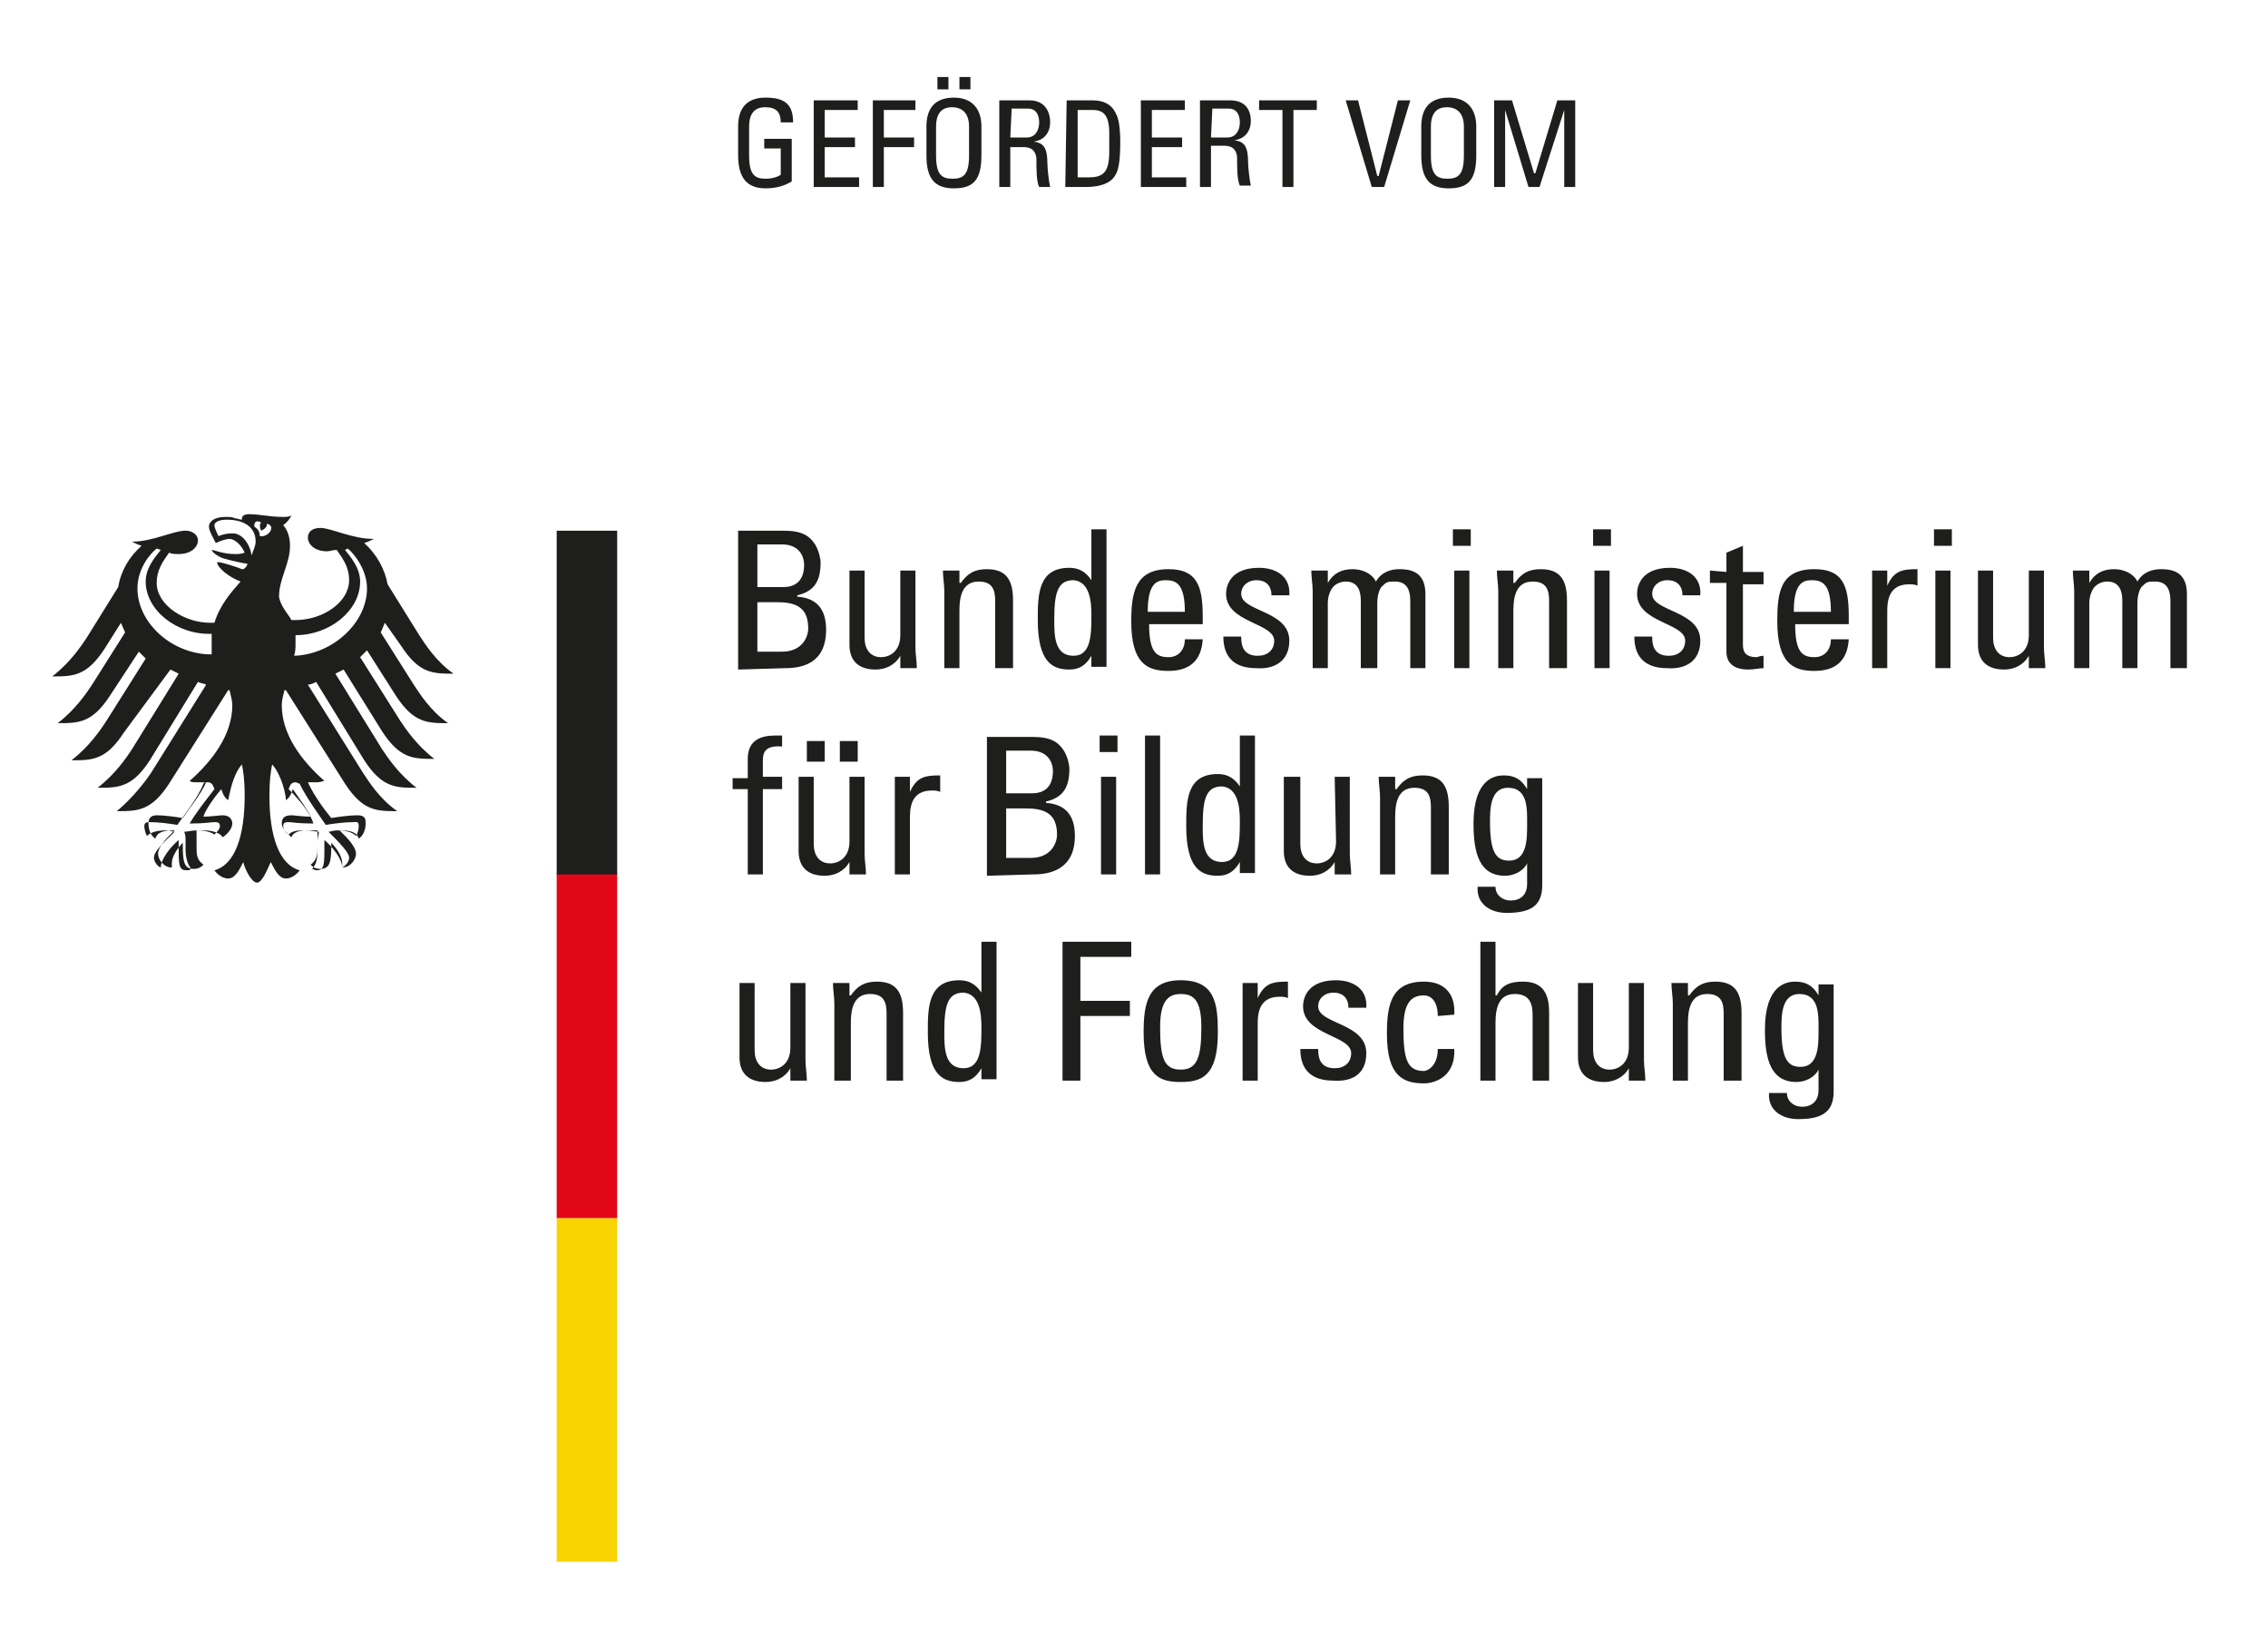
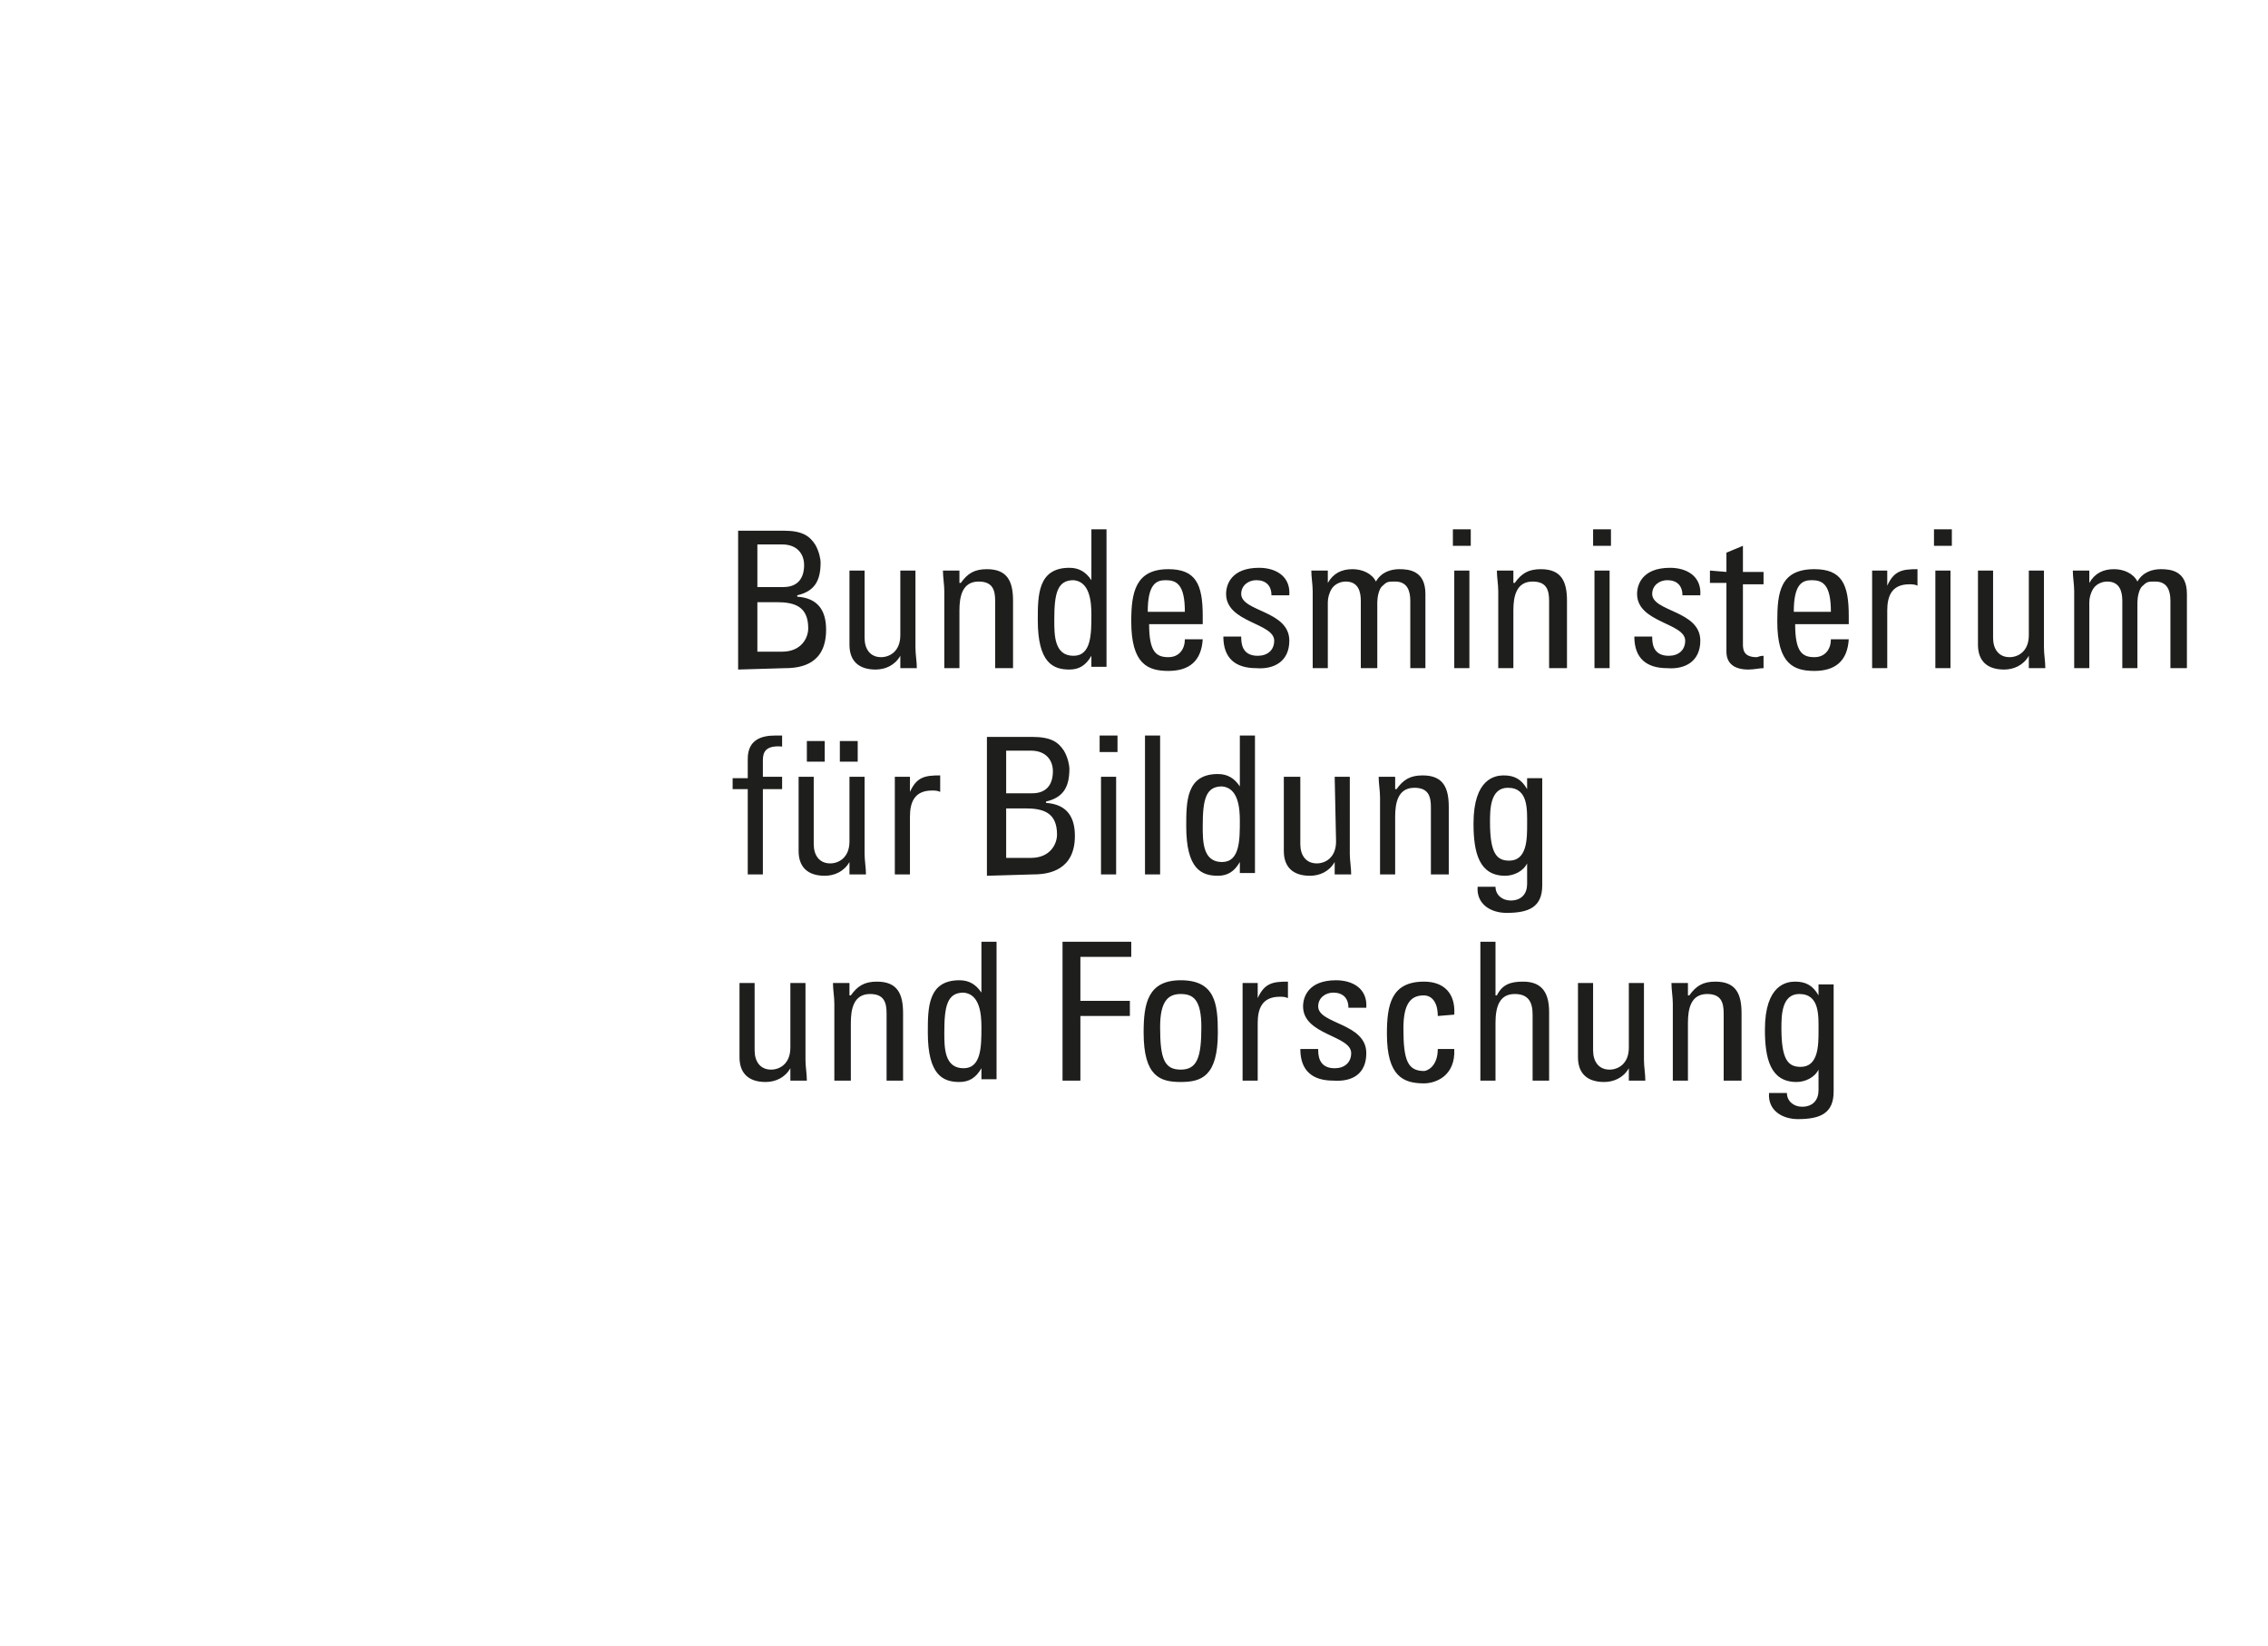
<svg xmlns="http://www.w3.org/2000/svg" version="1" width="165" height="119.7" viewBox="0 0 165 119.7">
  <path d="M57.5 76.2c0 1.2-.8 1.6-1.4 1.6-.8 0-1.2-.6-1.2-1.4v-4.9h-1.1v5.4c0 1.2.7 1.8 1.9 1.8.7 0 1.4-.3 1.8-1v.9h1.2c0-.5-.1-1-.1-1.5v-5.6h-1.1v4.7zM65.7 78.6v-4.9c0-1.4-.4-2.3-1.9-2.3-.9 0-1.4.3-1.9 1h-.1v-.9h-1.2c0 .5.1 1 .1 1.5v5.6h1.2v-4.2c0-1 .2-2.1 1.4-2.1 1 0 1.2.6 1.2 1.4v4.9h1.2zM71.4 74.7c0 1.4 0 3-1.3 3-1.4 0-1.4-1.5-1.4-2.6 0-1.9.2-2.9 1.4-2.9 1.2.1 1.3 1.6 1.3 2.5m0-2.5c-.4-.6-.9-.9-1.6-.9-2.3 0-2.3 2-2.3 3.8 0 3.1 1.1 3.6 2.3 3.6.7 0 1.2-.3 1.6-1v.8h1.1v-10h-1.1v3.7zM78.6 78.6v-4.7h3.6v-1.1h-3.6v-3.2h3.7v-1.1h-5v10.1M85.9 77.8c-1.2 0-1.5-.8-1.5-3.1 0-1.9.6-2.4 1.5-2.4s1.5.4 1.5 2.4c0 2.2-.3 3.1-1.5 3.1m0 .9c1.5 0 2.7-.4 2.7-3.6 0-2.1-.2-3.8-2.7-3.8-2.4 0-2.7 1.7-2.7 3.8 0 3.2 1.2 3.6 2.7 3.6M91.5 71.5h-1.1v7.1h1.1v-4.2c0-1 .3-1.9 1.6-1.9.2 0 .4 0 .6.1v-1.2c-1.1 0-1.7.1-2.2 1.2v-1.1zM99.4 76.6c0-2.2-3.5-2.1-3.5-3.4 0-.6.5-1 1.1-1 .7 0 1.1.4 1.1 1.1h1.3c.1-1.4-1-2-2.2-2-2 0-2.4 1.2-2.4 1.9 0 2.1 3.5 2.1 3.5 3.4 0 .7-.5 1.1-1.2 1.1-1.2 0-1.2-1-1.2-1.4h-1.3c0 1.6.9 2.3 2.4 2.3 1.4.1 2.4-.5 2.4-2M105.8 73.8c.1-1.6-.8-2.4-2.2-2.4-2.4 0-2.7 1.7-2.7 3.8 0 3.1 1.2 3.6 2.7 3.6.8 0 2.3-.5 2.2-2.5h-1.2c0 1.3-.8 1.6-1 1.6-1.2 0-1.5-.8-1.5-3.1 0-1.9.6-2.4 1.5-2.4.4 0 1 .3 1 1.5l1.2-.1zM112.7 78.6v-5c0-1.6-.7-2.2-1.9-2.2-.9 0-1.5.2-1.9 1h-.1v-3.9h-1.1v10.1h1.1v-4.2c0-1.2.3-2.1 1.4-2.1 1 0 1.3.6 1.3 1.5v4.8h1.2zM118.5 76.2c0 1.2-.8 1.6-1.4 1.6-.8 0-1.2-.6-1.2-1.4v-4.9h-1.1v5.4c0 1.2.7 1.8 1.9 1.8.7 0 1.4-.3 1.8-1v.9h1.2c0-.5-.1-1-.1-1.5v-5.6h-1.1v4.7zM126.7 78.6v-4.9c0-1.4-.4-2.3-1.9-2.3-.9 0-1.4.3-1.9 1h-.1v-.9h-1.2c0 .5.1 1 .1 1.5v5.6h1.1v-4.2c0-1 .2-2.1 1.4-2.1 1 0 1.2.6 1.2 1.4v4.9h1.3zM132.3 75c0 1 0 2.6-1.3 2.6-.9 0-1.4-.5-1.4-2.8 0-.9 0-2.5 1.3-2.5 1.5 0 1.4 1.6 1.4 2.7m0-2.6c-.4-.7-.9-1-1.7-1-.6 0-2.2.2-2.2 3.5 0 2.1.4 3.8 2.3 3.8.6 0 1.3-.3 1.6-.9v1.5c0 .7-.4 1.2-1.2 1.2-.6 0-1.1-.4-1.1-1h-1.3c-.1 1.3 1 1.9 2.1 1.9 1.6 0 2.6-.4 2.6-2v-7.8h-1.1v.8zM53.3 56.5v.9h1.1v6.2h1.1v-6.2h1.4v-.9h-1.4v-1.2c0-.6.2-1.1 1.4-1v-.8h-.5c-1 0-2 .3-2 1.7v1.4h-1.1v-.1zM60 53.9h-1.3v1.5H60v-1.5zm2.4 0h-1.3v1.5h1.3v-1.5zm-.6 7.3c0 1.2-.8 1.6-1.4 1.6-.8 0-1.2-.6-1.2-1.4v-4.9h-1.1v5.4c0 1.2.7 1.8 1.9 1.8.7 0 1.4-.3 1.8-1v.9H63c0-.5-.1-1-.1-1.5v-5.6h-1.1v4.7zM66.2 56.5h-1.1v7.1h1.1v-4.2c0-1 .3-1.9 1.6-1.9.2 0 .4 0 .6.1v-1.2c-1.1 0-1.7.1-2.2 1.2v-1.1zM73.2 58.8h1.4c1.3 0 2.3.3 2.3 1.9 0 .7-.5 1.7-1.9 1.7h-1.8v-3.6zm0-4.2H75c1.1 0 1.6.7 1.6 1.5 0 1-.5 1.6-1.5 1.6h-1.9v-3.1zm2 9c1.1 0 3-.3 3-2.8 0-1.4-.6-2.3-2.1-2.4v-.1c1.3-.3 1.7-1.1 1.7-2.4 0-.2-.1-.8-.4-1.3-.4-.6-.9-1-2.3-1h-3.3v10.1l3.4-.1zM81.2 56.5h-1.1v7.1h1.1v-7.1zM80 54.7h1.3v-1.2H80v1.2zM83.3 53.5h1.1v10.1h-1.1zM90.2 59.7c0 1.4 0 3-1.3 3-1.4 0-1.4-1.5-1.4-2.6 0-1.9.2-2.9 1.4-2.9 1.2.1 1.3 1.6 1.3 2.5m0-2.5c-.4-.6-.9-.9-1.6-.9-2.3 0-2.3 2-2.3 3.8 0 3.1 1.1 3.6 2.3 3.6.7 0 1.2-.3 1.6-1v.8h1.1v-10h-1.1v3.7zM97.2 61.2c0 1.2-.8 1.6-1.4 1.6-.8 0-1.2-.6-1.2-1.4v-4.9h-1.2v5.4c0 1.2.7 1.8 1.9 1.8.7 0 1.4-.3 1.8-1v.9h1.2c0-.5-.1-1-.1-1.5v-5.6h-1.1l.1 4.7zM105.4 63.6v-4.9c0-1.4-.4-2.3-1.9-2.3-.9 0-1.4.3-1.9 1h-.1v-.9h-1.2c0 .5.1 1 .1 1.5v5.6h1.1v-4.2c0-1 .2-2.1 1.4-2.1 1 0 1.2.6 1.2 1.4v4.9h1.3zM111.1 60c0 1 0 2.6-1.3 2.6-.9 0-1.4-.5-1.4-2.8 0-.9 0-2.5 1.3-2.5 1.5 0 1.4 1.6 1.4 2.7m0-2.6c-.4-.7-.9-1-1.7-1-.6 0-2.2.2-2.2 3.5 0 2.1.4 3.8 2.3 3.8.6 0 1.3-.3 1.6-.9v1.5c0 .7-.4 1.2-1.2 1.2-.6 0-1.1-.4-1.1-1h-1.3c-.1 1.3 1 1.9 2.1 1.9 1.6 0 2.6-.4 2.6-2v-7.8h-1.1v.8zM55.1 43.8h1.4c1.3 0 2.3.3 2.3 1.9 0 .7-.5 1.7-1.9 1.7h-1.8v-3.6zm0-4.2h1.8c1.1 0 1.6.7 1.6 1.5 0 1-.5 1.6-1.5 1.6h-1.9v-3.1zm2 9c1.2 0 3-.3 3-2.8 0-1.4-.6-2.3-2.1-2.4v-.1c1.3-.3 1.7-1.1 1.7-2.4 0-.2-.1-.8-.4-1.3-.4-.6-.9-1-2.3-1h-3.3v10.1l3.4-.1zM65.5 46.2c0 1.2-.8 1.6-1.4 1.6-.8 0-1.2-.6-1.2-1.4v-4.9h-1.1v5.4c0 1.2.7 1.8 1.9 1.8.7 0 1.4-.3 1.8-1v.9h1.2c0-.5-.1-1-.1-1.5v-5.6h-1.1v4.7zM73.7 48.6v-4.9c0-1.4-.4-2.3-1.9-2.3-.9 0-1.4.3-1.9 1h-.1v-.9h-1.2c0 .5.1 1 .1 1.5v5.6h1.1v-4.2c0-1 .2-2.1 1.4-2.1 1 0 1.2.6 1.2 1.4v4.9h1.3zM79.4 44.7c0 1.4 0 3-1.3 3-1.4 0-1.4-1.5-1.4-2.6 0-1.9.2-2.9 1.4-2.9 1.2.1 1.3 1.6 1.3 2.5m0-2.5c-.4-.6-.9-.9-1.6-.9-2.3 0-2.3 2-2.3 3.8 0 3.1 1.1 3.6 2.3 3.6.7 0 1.2-.3 1.6-1v.8h1.1v-10h-1.1v3.7zM83.5 44.5c0-2 .6-2.3 1.3-2.3.8 0 1.4.3 1.4 2.3h-2.7zm4 .9v-.6c0-2.3-.5-3.4-2.5-3.4-2.4 0-2.7 1.7-2.7 3.8 0 3.1 1.2 3.6 2.7 3.6s2.4-.7 2.5-2.3h-1.3c0 .7-.4 1.3-1.2 1.3-.9 0-1.4-.4-1.4-2.4h3.9zM93.8 46.6c0-2.2-3.5-2.1-3.5-3.4 0-.6.5-1 1.1-1 .7 0 1.1.4 1.1 1.1h1.3c.1-1.4-1-2-2.2-2-2 0-2.4 1.2-2.4 1.9 0 2.1 3.5 2.1 3.5 3.4 0 .7-.5 1.1-1.2 1.1-1.2 0-1.2-1-1.2-1.4H89c0 1.6.9 2.3 2.4 2.3 1.3.1 2.4-.5 2.4-2M100.2 48.6v-4.8c0-.3.1-1 .4-1.2.3-.3.4-.3.9-.3.9 0 1.1.7 1.1 1.4v4.9h1.1v-5.4c0-1.7-1.2-1.8-1.9-1.8-.6 0-1.3.2-1.7.9-.3-.6-1-.9-1.7-.9-.8 0-1.4.3-1.8 1v-.9h-1.2c0 .5.1 1 .1 1.5v5.6h1.1v-4.8c0-.3.1-.7.3-1 .2-.3.6-.5 1-.5.9 0 1.1.7 1.1 1.4v4.9h1.2zM106.9 41.5h-1.1v7.1h1.1v-7.1zm-1.2-1.8h1.3v-1.2h-1.3v1.2zM114 48.6v-4.9c0-1.4-.4-2.3-1.9-2.3-.9 0-1.4.3-1.9 1h-.1v-.9h-1.2c0 .5.1 1 .1 1.5v5.6h1.1v-4.2c0-1 .2-2.1 1.4-2.1 1 0 1.2.6 1.2 1.4v4.9h1.3zM117.1 41.5H116v7.1h1.1v-7.1zm-1.2-1.8h1.3v-1.2h-1.3v1.2zM123.7 46.6c0-2.2-3.5-2.1-3.5-3.4 0-.6.5-1 1.1-1 .7 0 1.1.4 1.1 1.1h1.3c.1-1.4-1-2-2.2-2-2 0-2.4 1.2-2.4 1.9 0 2.1 3.5 2.1 3.5 3.4 0 .7-.5 1.1-1.2 1.1-1.2 0-1.2-1-1.2-1.4h-1.3c0 1.6.9 2.3 2.4 2.3 1.3.1 2.4-.5 2.4-2M124.4 41.5v.9h1.2v5c0 .8.5 1.3 1.6 1.3.4 0 .8-.1 1.1-.1v-.9c-.3 0-.4.1-.5.1-1 0-1-.6-1-1v-4.3h1.5v-.9h-1.5v-1.9l-1.2.5v1.4l-1.2-.1zM130.5 44.5c0-2 .6-2.3 1.3-2.3.8 0 1.4.3 1.4 2.3h-2.7zm4 .9v-.6c0-2.3-.5-3.4-2.5-3.4-2.5 0-2.7 1.7-2.7 3.8 0 3.1 1.2 3.6 2.7 3.6s2.4-.7 2.5-2.3h-1.3c0 .7-.4 1.3-1.2 1.3-.9 0-1.4-.4-1.4-2.4h3.9zM137.3 41.5h-1.1v7.1h1.1v-4.2c0-1 .3-1.9 1.6-1.9.2 0 .4 0 .6.1v-1.2c-1.1 0-1.7.1-2.2 1.2v-1.1zM141.9 41.5h-1.1v7.1h1.1v-7.1zm-1.2-1.8h1.3v-1.2h-1.3v1.2zM147.6 46.2c0 1.2-.8 1.6-1.4 1.6-.8 0-1.2-.6-1.2-1.4v-4.9h-1.1v5.4c0 1.2.7 1.8 1.9 1.8.7 0 1.4-.3 1.8-1v.9h1.2c0-.5-.1-1-.1-1.5v-5.6h-1.1v4.7zM155.5 48.6v-4.8c0-.3.1-1 .4-1.2.3-.3.4-.3.9-.3.9 0 1.1.7 1.1 1.4v4.9h1.2v-5.4c0-1.7-1.2-1.8-1.9-1.8-.6 0-1.3.2-1.7.9-.3-.6-1-.9-1.7-.9-.8 0-1.4.3-1.8 1v-.9h-1.2c0 .5.1 1 .1 1.5v5.6h1.1v-4.8c0-.3.1-.7.3-1s.6-.5 1-.5c.9 0 1.1.7 1.1 1.4v4.9h1.1z" fill="#1E1E1C" />
-   <path fill="#F9D300" d="M40.5 88.6h4.4v25h-4.4z" />
-   <path fill="#E20717" d="M40.5 63.5h4.4v25.1h-4.4z" />
-   <path fill="#1E1E1C" d="M40.5 38.6h4.4v25h-4.4zM26.7 42.8c0-1.4-1-2.6-1.4-2.9l-.2.1c.4.5 1.1 1.3 1.1 2.3 0 2.1-2.2 3.9-4.7 3.9v.6c0 .3 0 .6-.1.9 2.8-.1 5.3-2.4 5.3-4.9m-3.9 17.1c-1.2 0-1.5-.1-1.8-.1-.2 0-.4 0-.4.3 0 .2.2.5.4.6.3-.3.7-.3 1.3-.3.3 0 .7.1.9.1 0 .2-.1.4-.1.7v.6c0 .7-.1 1.1-.4 1.4.1 0 .2.1.3.1.5 0 .6-.2.6-1.4v-.8c.6.5 1.3 1.4 1.3 2 .2-.1.5-.4.5-.7 0-.4-.7-1.1-1.5-1.9.1 0 .4-.1.6-.1.6 0 1.1.1 1.4.4.1-.1.2-.5.2-.7 0-.4-.2-.3-.4-.3-.6 0-1.4.1-2 .2-.2-.3-1.5-2.1-1.9-3-.1 0-.2-.1-.3-.1-.3 0-.4.2-.5.5.9.9 1.6 1.8 1.8 2.5m-7.2-2.5c-.1-.3-.2-.5-.5-.5-.2 0-.2 0-.3.1-.3.9-1.7 2.7-1.9 3-.6-.1-1.4-.2-2-.2-.2 0-.4 0-.4.3 0 .2.1.6.2.7.3-.3.8-.4 1.4-.4.2 0 .5.1.6.1-.8.8-1.5 1.4-1.5 1.9 0 .2.2.6.5.7 0-.6.7-1.5 1.3-2v.8c0 1.2.1 1.4.6 1.4.1 0 .2 0 .3-.1-.2-.3-.4-.7-.4-1.4v-.6c0-.3 0-.5-.1-.7.2 0 .6-.1.9-.1.6 0 1 .1 1.3.3.2-.2.4-.4.4-.6 0-.3-.2-.3-.4-.3-.3 0-.6.1-1.8.1.4-.7 1.1-1.6 1.8-2.5m-5-15.1c0-1 .7-1.8 1.1-2.3l-.3-.1c-.4.3-1.4 1.4-1.4 2.9 0 2.5 2.5 4.8 5.4 4.8v-.9-.6c-2.5.1-4.8-1.7-4.8-3.8m7.7-1.9c.1-.3.3-.7.3-1 0-1.1-.9-1.6-2.1-1.6-.6 0-.9.2-.9.4s.2.6.3.8c.2-.1.6-.2.9-.2.8-.1 1.4.8 1.5 1.6m.6-1.4c.7.1 1.2-.8.5-.9.1.3-.4.5-.4.5s-.2-.4 0-.6c-.4-.2-.5 0-.5.3.3.2.4.4.4.7m2.3 6.1h.3c2 0 3.9-1.3 3.9-2.9 0-.9-.4-1.5-.9-2.2-.3 0-.5.1-.7.1-.9 0-1.4-.5-1.4-1 0-.4.3-.7.9-.7.8 0 2.3.8 3.9.8-.2.1-.4.2-.7.3.9.8 1.5 1.9 1.7 3l2.3 3.7c.4.6 1.2 1.9 2.5 2.8-1.5 0-2.5 0-3.8-2L28 45.3c-.1.2-.2.5-.3.7l2.4 3.8c.4.6 1.2 1.9 2.5 2.8-1.5 0-2.5 0-3.8-2l-2.1-3.3-.5.5 2.9 4.6c.4.6 1.2 1.8 2.5 2.8-1.5 0-2.5 0-3.8-2L25 48.7l-.6.3 3.4 5.5c.4.6 1.2 1.8 2.5 2.8-1.5 0-2.5 0-3.8-2L23 49.6c-.2.1-.4.2-.6.2l4 6.4c.4.6 1.2 1.9 2.5 2.8-1.5 0-2.5 0-3.8-2l-4.3-6.8h-.1c-.1.4-.2.7-.2 1.1 0 2.1 1.4 4 3.1 5.5-.1 0-.3.1-.5.1h-.7c.4.9 1.2 2 1.7 2.6.6-.1 1.4-.2 1.9-.2.6 0 .6.3.6.6 0 .5-.2.9-.5 1.1-.1-.3-.3-.6-1.3-.6h-.1c.3.3 1.2 1.1 1.2 1.7 0 .4-.4 1-1 1v-.3c0-.5-.4-1.1-.8-1.5v.2c0 1.2-.1 1.7-.8 1.7-.4 0-.6-.2-.7-.3.5-.4.5-.8.5-1.4v-.6-.5h-.6s-1.1-.1-1.3.5c-.3-.3-.7-.6-.7-1 0-.3.1-.6.7-.6.2 0 .8.1 1.4.1-.1-.3-.8-1.3-1.3-2-.1.3-.2.6-.5.8 0-.4-.3-1.8-1-2.6-.1.5-.2 1.1-.2 2.3 0 2.9.7 5 2.2 5.4-.2.3-.6.6-1 .6-.5 0-.8-.6-1.1-1.2-.2.4-.6 1.5-1 1.5s-.9-1-1-1.5c-.3.6-.6 1.2-1.1 1.2-.4 0-.8-.3-1-.6 1.5-.4 2.2-2.5 2.2-5.4 0-1.2-.1-1.8-.2-2.3-.7.8-.9 2.2-1 2.6-.3-.2-.4-.5-.5-.8-.6.7-1.2 1.6-1.3 2 .5 0 1.2-.1 1.4-.1.5 0 .7.3.7.6 0 .4-.4.8-.7 1-.3-.5-1.3-.5-1.3-.5h-.6v1.1c0 .7 0 1 .5 1.4-.1.1-.3.3-.7.3-.7 0-.8-.5-.8-1.7v-.2c-.4.4-.8 1-.8 1.5v.3c-.6 0-1-.6-1-1 0-.6.9-1.4 1.2-1.7h-.1c-1 0-1.2.3-1.3.6-.3-.2-.5-.6-.5-1.1 0-.3.1-.6.6-.6s1.3.1 1.9.2c.4-.6 1.3-1.7 1.7-2.6h-.7c-.2 0-.4 0-.5-.1 1.7-1.5 3.1-3.4 3.1-5.5 0-.3-.1-.7-.2-1.1h-.1L12.3 57c-1.3 2-2.3 2-3.8 2 1.2-1 2.1-2.2 2.5-2.8l4-6.4c-.2-.1-.4-.1-.6-.2l-3.5 5.7c-1.3 2-2.3 2-3.8 2 1.3-1 2.1-2.2 2.5-2.8L13 49l-.6-.3L9 53.3c-1.3 2-2.3 2-3.8 2 1.3-1 2.1-2.2 2.5-2.8l2.9-4.6-.5-.5L8 50.6c-1.3 2-2.3 2-3.8 2 1.3-1 2.1-2.2 2.5-2.8L9.1 46c-.1-.2-.2-.5-.3-.7l-1.2 1.9c-1.3 2-2.3 2-3.8 2 1.3-1 2.1-2.2 2.5-2.8l2.3-3.7c.2-1.2.8-2.2 1.7-3-.3-.1-.5-.2-.7-.3 1.5 0 3-.8 3.9-.8.5 0 .9.3.9.7 0 .5-.5 1-1.4 1-.2 0-.5 0-.7-.1-.5.7-.9 1.3-.9 2.2 0 1.6 2 2.9 3.9 2.9h.3c.4-1.3 1.2-2.2 1.9-3-.8-.3-1.7-1-1.7-1.4.1-.1 1.6.4 1.8.5h.1c.2-.1.3-.3.3-.4-.2 0-1.1-.2-1.8-.4-.5-.2-.8-.5-.8-.6.2 0 .8.3 1.7.3.3 0 .4 0 .7-.1-.2-.5-.7-1-1.1-1-.2 0-.6.1-1 .3-.2-.4-.5-.9-.5-1.2s.3-.7 1.2-.7c.3 0 .5 0 .7.1.2 0 .3.1.5.1v-.1c0-.1.1-.3.5-.3.8 0 1.5.2 2.5.2.2 0 .4 0 .6-.1-.1.2-.3.5-.6.7.2.2.5.7.5 1.5 0 1.3-.8 2.4-.8 3.7.1.7.7 1.3.9 1.7M56.8 8.9c0-.7-.3-1.1-1.1-1.1-.3 0-1.2 0-1.2 1.4v2.1c0 1.4.4 1.7 1.2 1.7.6 0 1-.2 1.1-.3v-1.9h-1.2v-.7h2v3.1c-.5.3-1.1.5-1.9.5-1.3 0-2-.7-2-2.4V9.2c0-1.3.6-2.1 2-2.1s2 .5 2 1.8h-.9zM59.2 13.6V7.3h3.2V8H60v2h2.2v.7H60v2.2h2.5v.7M63.5 13.6V7.3h3.1V8h-2.3v2h2.2v.7h-2.2v2.9M67.4 11.3V9.2c0-1.3.6-2.1 2-2.1 1.3 0 2 .8 2 2.1v2.1c0 1.8-.6 2.4-2 2.4s-2-.7-2-2.4M69 6.5h-.8v-.9h.8v.9zm1.5 4.8V9.2c0-1.3-.9-1.4-1.2-1.4-.3 0-1.2 0-1.2 1.4v2.1c0 1.4.4 1.7 1.2 1.7.8 0 1.2-.3 1.2-1.7m.1-4.8h-.8v-.9h.8v.9zM73.5 10.7v2.9h-.8V7.3h2.2c1.1 0 1.5.8 1.5 1.6 0 .7-.4 1.3-1.2 1.4.7.1 1 .4 1 1.6 0 .3.1 1.3.2 1.7h-.8c-.2-.4-.2-1.3-.2-2.1-.1-.8-.7-.8-1-.8h-.9zm0-.7h1.2c.6 0 .9-.5.9-1.1 0-.5-.2-1-.8-1h-1.2l-.1 2.1zM77.6 7.3h1.9c.8 0 1.4.3 1.7 1 .3.5.3 1.8.3 2 0 1.3-.1 2.1-.4 2.5-.3.5-1 .8-2.1.8h-1.5l.1-6.3zm.8 5.6h.8c1.1 0 1.5-.4 1.5-1.9V9.7c0-1.3-.4-1.7-1.2-1.7h-1.1v4.9zM83 13.6V7.3h3.2V8h-2.4v2H86v.7h-2.2v2.2h2.5v.7M88.1 10.7v2.9h-.8V7.3h2.2c1.1 0 1.5.7 1.5 1.5 0 .7-.4 1.3-1.2 1.4.7.1 1 .4 1 1.6 0 .3.1 1.3.2 1.7h-.8c-.2-.4-.2-1.3-.2-2.1-.1-.8-.7-.8-1-.8h-.9v.1zm0-.7h1.2c.6 0 .9-.5.9-1.1 0-.5-.2-1-.8-1h-1.2l-.1 2.1zM95.8 7.3V8h-1.7v5.6h-.8V8h-1.7v-.7M100.7 13.6h-.9l-1.9-6.3h.9l1.4 5.5h.1l1.4-5.5h.9M103.4 11.3V9.2c0-1.3.6-2.1 2-2.1 1.3 0 2 .8 2 2.1v2.1c0 1.8-.6 2.4-2 2.4s-2-.7-2-2.4m3.1 0V9.2c0-1.3-.9-1.4-1.2-1.4s-1.2 0-1.2 1.4v2.1c0 1.4.4 1.7 1.2 1.7.8 0 1.2-.3 1.2-1.7M109.5 13.6h-.8V7.3h1.3l1.6 5.3h.1l1.6-5.3h1.3v6.3h-.8V8l-1.8 5.6h-.8L109.5 8" />
</svg>